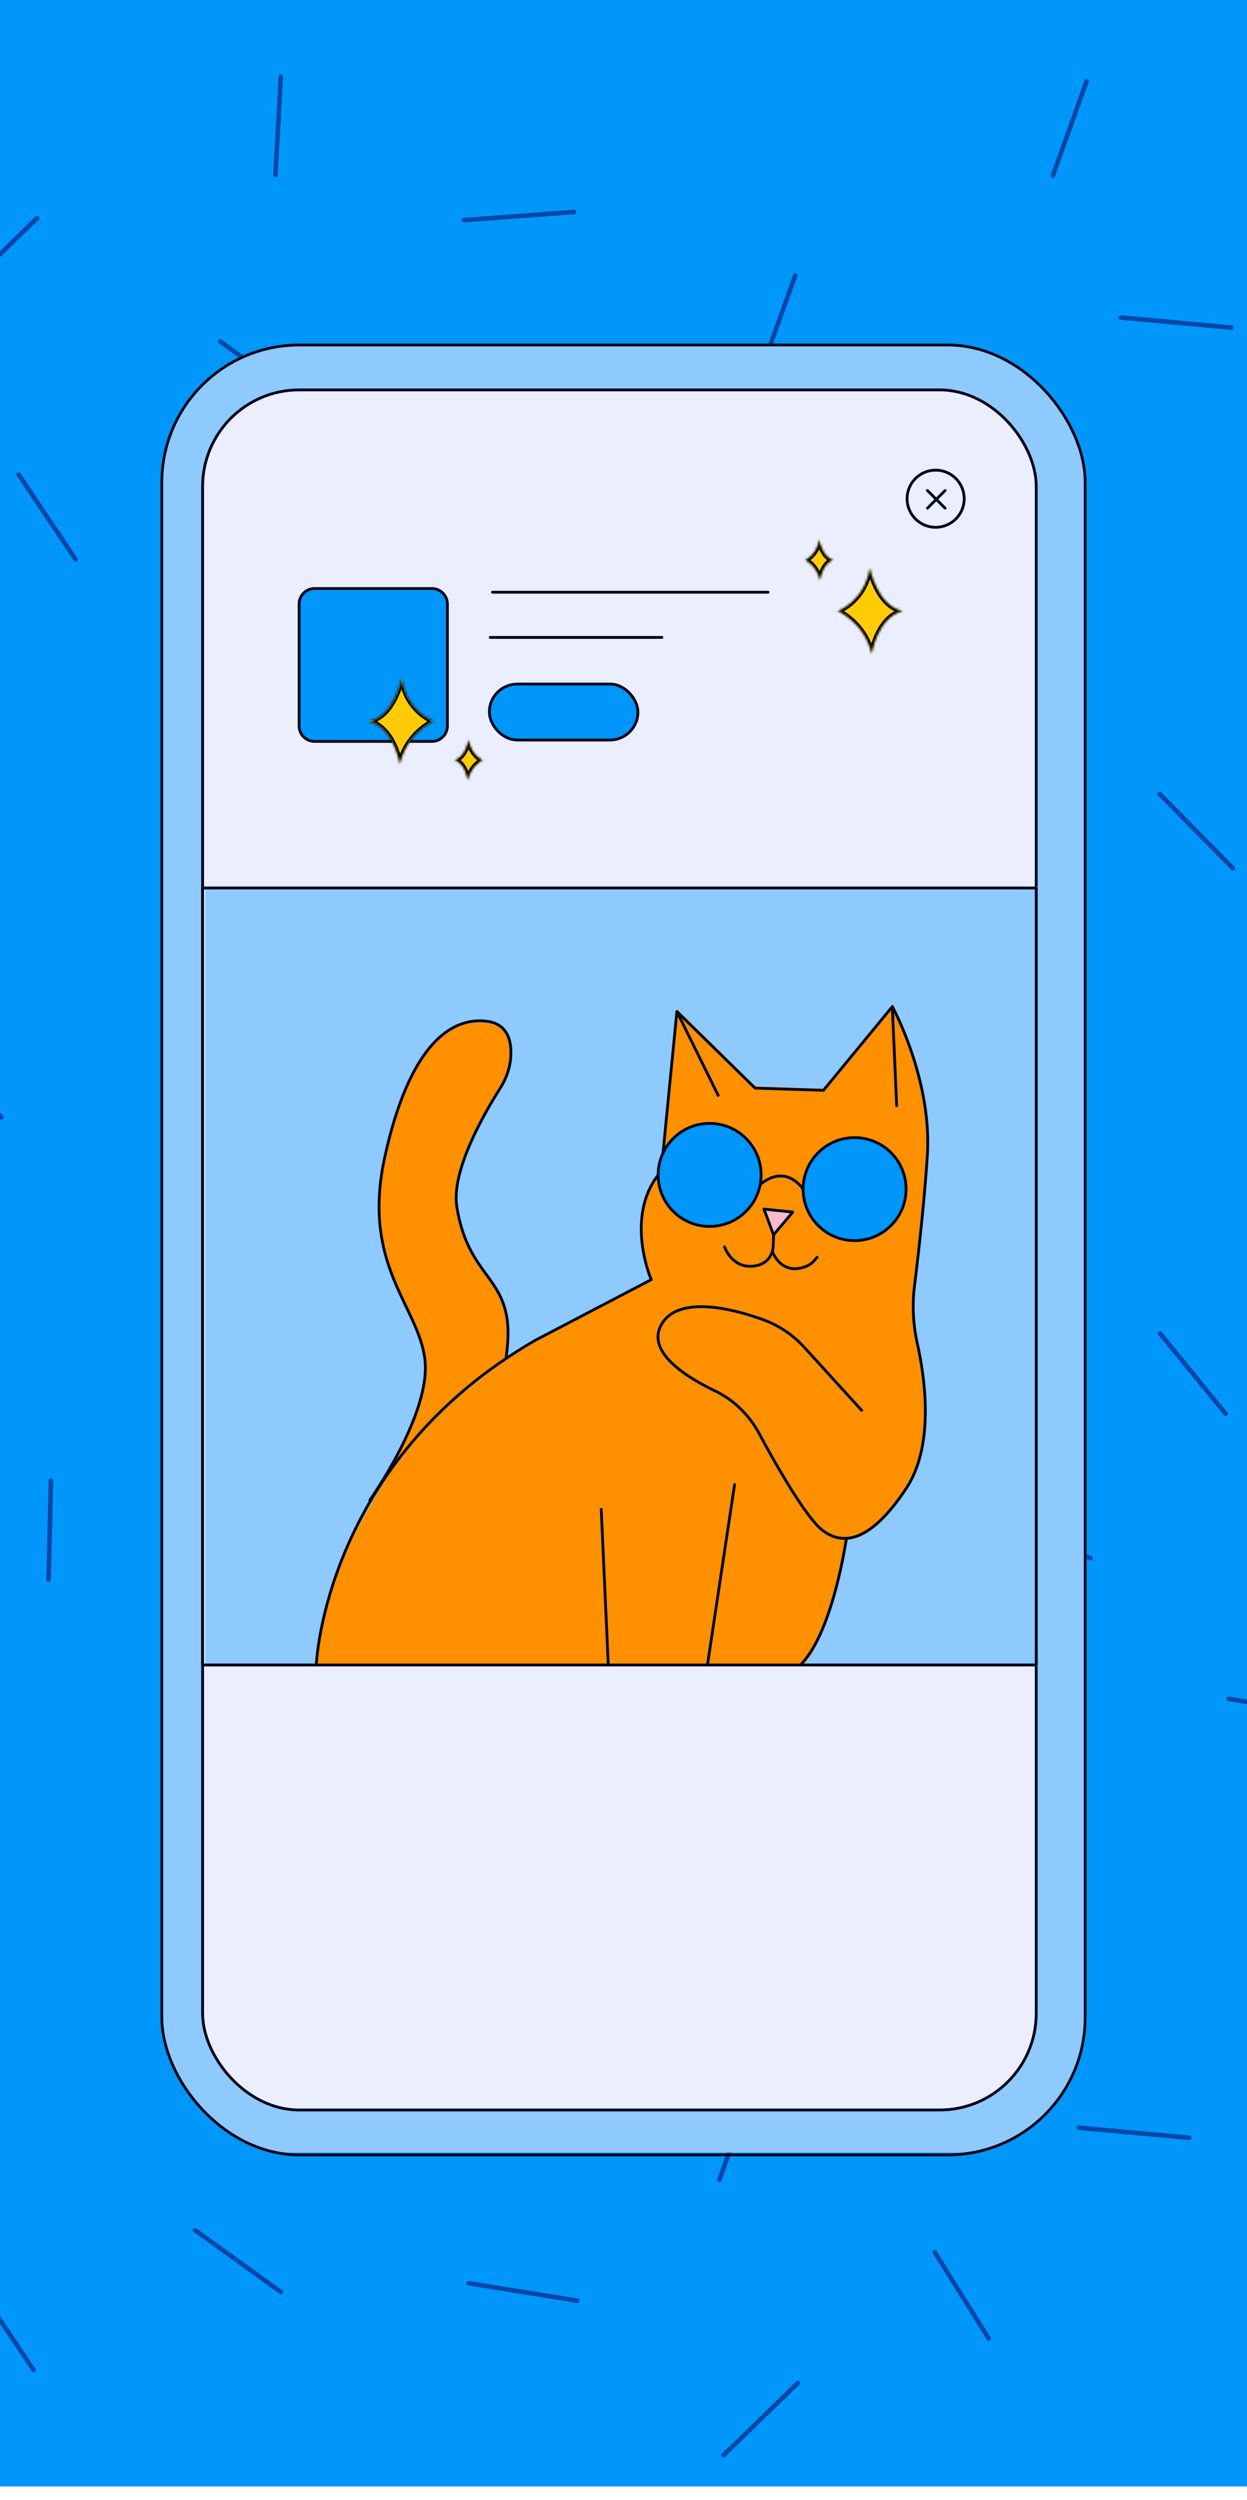
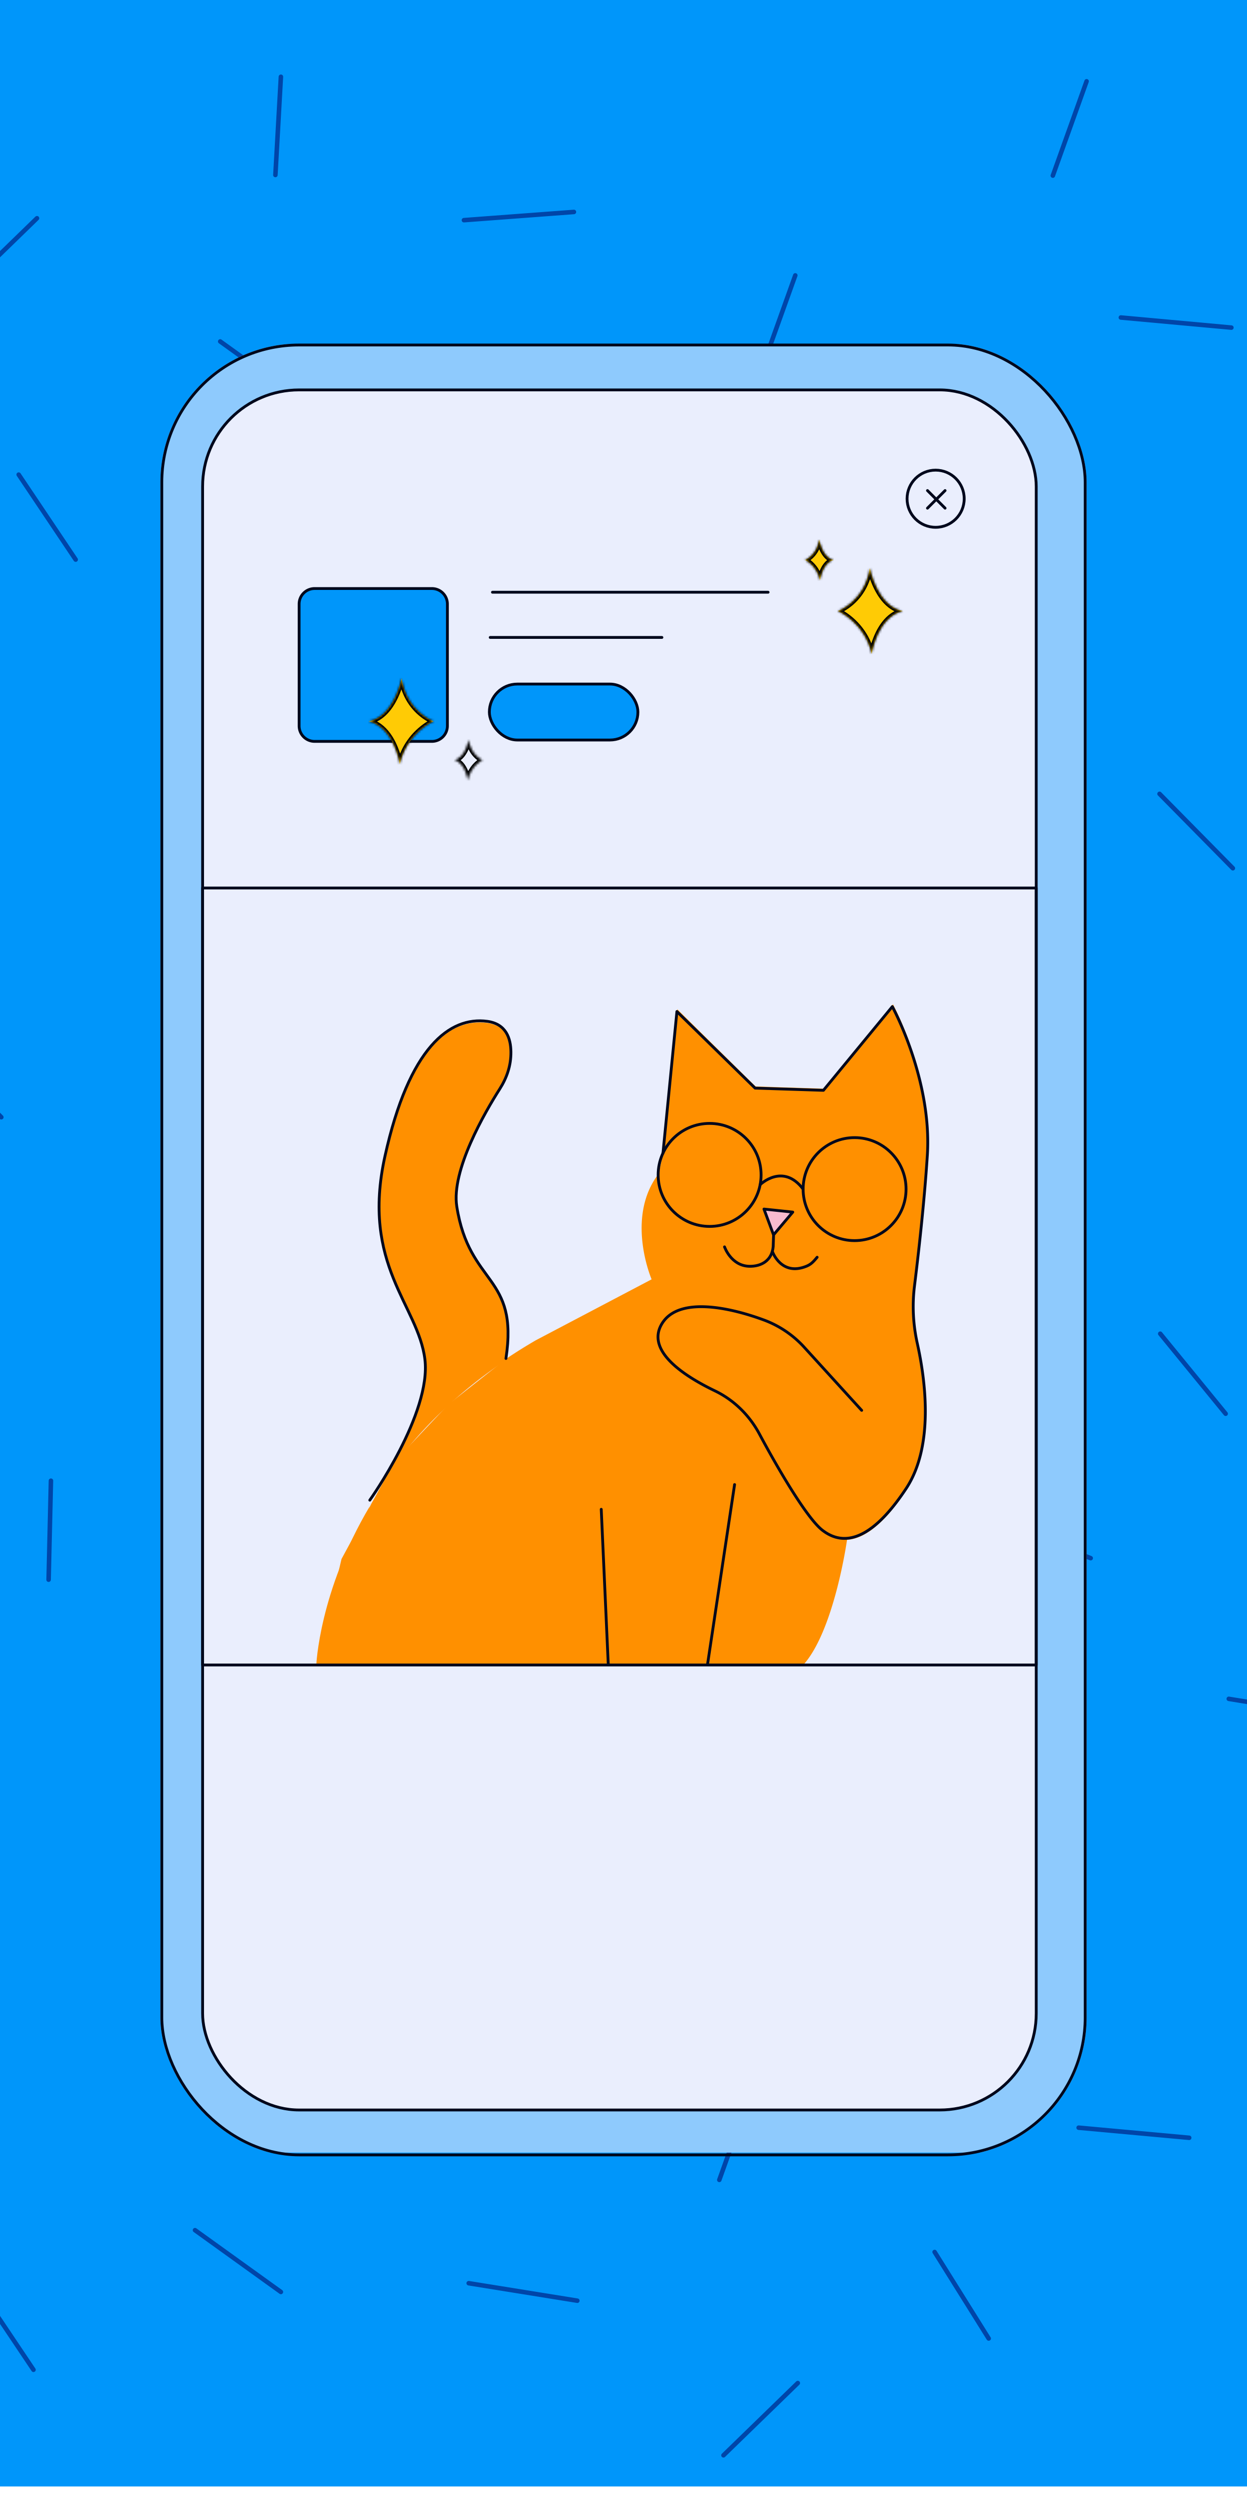
<svg xmlns="http://www.w3.org/2000/svg" width="552" height="1106" fill="none">
  <rect width="100%" height="100%" fill="#333333" stroke="none" />
  <g clip-path="url(#a)">
    <path fill="#fff" d="M0 0h552v1106H0z" />
    <g clip-path="url(#b)">
      <path fill="#0096FA" d="M771 0v1100H0V0z" />
      <path stroke="#0045A8" stroke-linecap="round" stroke-width="2" d="m353.157 1054.25-32.9 31.96M16.375 96.55l-32.9 31.961M-10.41 1010.78l25.23 37.6M8.271 209.965l25.23 37.599M321.396 698.789l14.948-41.728M131.842 611.125l32.458 32.909M-31.876 461.34.582 494.249M270.52 443.293l32.457 32.909M513.285 351.195l32.458 32.91M22.549 655.059l-1.032 43.79M318.412 964.375l14.948-41.728M337.095 163.559l14.948-41.729M447.368 878.5l14.948-41.728M466.05 77.691l14.948-41.728M437.658 1034.54l-23.937-38.264M456.34 233.727l-23.937-38.264M526.405 945.746l-48.93-4.469M545.088 144.934l-48.93-4.47M482.811 689.328l-44.979-17.725M460.719 460.055l-44.979-17.726M245.998 600.305l8.739-43.103M336.234 362.316l8.74-43.103M401.171 581.941l-10.884-42.714M542.549 625.43l-28.958-35.405M124.341 1013.95l-38.016-27.332M135.494 178.387l-38.016-27.331M235.371 894.582l-48.688 3.636M151.874 498.969l-48.688 3.635M123.144 382.566l-48.689 3.636M254.053 93.766 205.365 97.4M255.556 1017.82l-48.079-7.74M274.237 217.012l-48.078-7.747M158.912 291.105l2.438-43.454M393.275 782.391l2.438-43.454M103.225 878.223l2.437-43.454M121.906 77.414l2.438-43.454M591.991 759.41l-48.057-7.852M246.203 716.332l-48.057-7.852M122.974 710.98l-18.531 40.258" />
    </g>
    <g clip-path="url(#c)">
      <g clip-path="url(#d)">
        <path fill="#8ECAFD" d="M842.621 152.273h-1140.59v800.023h1140.59V152.273Z" />
-         <path fill="#FBE3EC" d="m207.865 375.815 43.539.219h194.627c.649 0-3.899-19.28-4.549-20.923-2.816-7.011-7.365-13.365-13.214-18.185-12.996-10.516-27.293-9.64-42.781-7.887 3.899-.438-11.697-15.117-13.538-16.542-7.798-6.134-17.654-9.53-27.402-9.968-9.422-.438-18.953 1.533-27.509 5.477-4.333 1.972-8.557 4.382-12.347 7.23-1.733 1.315-3.358 2.629-5.091 3.834-.325.219-4.224 2.958-2.816 3.287-14.404-3.396-30.109-5.587-44.622-2.629-25.885 5.258-45.489 29.577-49.496 55.977h5.307l-.108.11ZM207.865 703.795l43.539.219h194.627c.649 0-3.899-19.28-4.549-20.923-2.816-7.011-7.365-13.364-13.214-18.184-12.996-10.517-27.293-9.64-42.781-7.888 3.899-.438-11.697-15.117-13.538-16.541-7.798-6.135-17.654-9.531-27.402-9.969-9.422-.438-18.953 1.534-27.509 5.478-4.333 1.971-8.557 4.381-12.347 7.23-1.733 1.314-3.358 2.629-5.091 3.834-.325.219-4.224 2.957-2.816 3.286-14.404-3.396-30.109-5.587-44.622-2.629-25.885 5.258-45.489 29.577-49.496 55.978h5.307l-.108.109ZM289.906 534.225l-26.857.134H142.997c-.401 0 2.405-11.77 2.806-12.773 1.737-4.28 4.543-8.159 8.15-11.101 8.017-6.42 16.836-5.885 26.389-4.815-2.405-.268 7.215-9.229 8.351-10.098 4.81-3.745 10.889-5.819 16.902-6.086 5.812-.268 11.691.936 16.969 3.344 2.672 1.203 5.278 2.675 7.616 4.413 1.069.803 2.071 1.605 3.14 2.341.201.134 2.606 1.806 1.737 2.006 8.885-2.073 18.572-3.41 27.524-1.605 15.967 3.21 28.059 18.056 30.531 34.173h-3.273l.067.067ZM289.906 853.006l-26.857.134H142.997c-.401 0 2.405-11.77 2.806-12.773 1.737-4.28 4.543-8.159 8.15-11.101 8.017-6.42 16.836-5.885 26.389-4.815-2.405-.268 7.215-9.229 8.351-10.098 4.81-3.745 10.889-5.818 16.902-6.086 5.812-.267 11.691.936 16.969 3.344 2.672 1.204 5.278 2.675 7.616 4.414 1.069.802 2.071 1.605 3.14 2.34.201.134 2.606 1.806 1.737 2.006 8.885-2.073 18.572-3.41 27.524-1.605 15.967 3.21 28.059 18.057 30.531 34.174h-3.273l.067.066Z" />
      </g>
      <rect width="369.014" height="760.953" x="89.686" y="172.492" fill="#EAEEFD" stroke="#00081C" stroke-width="1.25" rx="42.723" />
      <path fill="#0096FA" d="M191.743 260.367h-53.029a6.303 6.303 0 0 0-6.304 6.304v55.016a6.303 6.303 0 0 0 6.304 6.303h53.029a6.303 6.303 0 0 0 6.303-6.303v-55.016a6.303 6.303 0 0 0-6.303-6.304Z" />
      <path stroke="#00081C" stroke-linecap="round" stroke-linejoin="round" stroke-width="1.25" d="M191.183 260.367h-51.909a6.864 6.864 0 0 0-6.864 6.864v53.896a6.864 6.864 0 0 0 6.864 6.863h51.909a6.863 6.863 0 0 0 6.863-6.863v-53.896a6.864 6.864 0 0 0-6.863-6.864ZM217 282h76M218 262h122" />
-       <path fill="#8ECAFD" d="M459.326 392.223H90.868v344.978h368.458V392.223Z" />
      <path fill="#FF9000" d="M163.668 666.395C141.248 704.087 140 736.741 140 736.741l23.668-70.346Z" />
      <path fill="#FF9000" d="M410.814 510.633c2.181-33.876-15.518-66.313-15.518-66.313l-30.534 37.305-30.285-.983-34.647-34.127-6.18 63.135-2.112 9.646c-14.859 19.384-3.09 46.677-3.09 46.677l-51.21 26.927a234.12 234.12 0 0 0-13.177 8.229l-25.559 20.162-24.083 25.533-23.241 42.859L140 737h215.174c14.064-14.949 19.766-55.729 19.766-55.729v-.045c6.77-.412 15.585-5.646 26.445-22.173 12.496-18.973 8.543-48.414 4.976-64.621-1.863-8.412-2.318-17.052-1.272-25.579 1.749-14.195 4.339-37.076 5.702-58.266l.023.046Z" />
      <path fill="#FF9000" d="M170.704 655.48a180.823 180.823 0 0 0-6.989 10.848c.204-.273 3.154-4.494 6.989-10.848ZM163.667 666.403s.024-.048.048-.048l-.024.048h-.024ZM202.178 534.464c-2.519-15.975 12.481-41.709 19.039-52.034 3.109-4.901 4.97-10.552 4.925-16.361-.046-6.082-2.179-12.436-10.484-13.525-16.611-2.201-34.584 11.414-45.272 59.659-10.688 48.244 14.728 65.922 17.678 89.862 1.951 15.931-9.508 38.283-17.383 51.422 12.231-17.632 29.342-35.787 53.26-51.762 5.673-37.17-16.226-32.065-21.763-67.261Z" />
-       <path fill="#0096FA" d="M314.12 542.559c12.583 0 22.783-10.201 22.783-22.784 0-12.582-10.2-22.783-22.783-22.783-12.583 0-22.783 10.201-22.783 22.783 0 12.583 10.2 22.784 22.783 22.784ZM378.294 548.844c12.583 0 22.783-10.2 22.783-22.783 0-12.583-10.2-22.784-22.783-22.784-12.583 0-22.783 10.201-22.783 22.784 0 12.583 10.2 22.783 22.783 22.783Z" />
      <path stroke="#00081C" stroke-linecap="round" stroke-linejoin="round" stroke-width="1.25" d="M314.12 542.559c12.583 0 22.783-10.201 22.783-22.784 0-12.582-10.2-22.783-22.783-22.783-12.583 0-22.783 10.201-22.783 22.783 0 12.583 10.2 22.784 22.783 22.784ZM378.294 548.844c12.583 0 22.783-10.2 22.783-22.783 0-12.583-10.2-22.784-22.783-22.784-12.583 0-22.783 10.201-22.783 22.784 0 12.583 10.2 22.783 22.783 22.783Z" />
      <path stroke="#00081C" stroke-linecap="round" stroke-linejoin="round" stroke-width="1.25" d="M336.496 524.086s10.076-9.826 19.016 1.974" />
      <path fill="#F7BACF" d="m338.175 534.887 12.753 1.339-8.51 10.075-4.243-11.414Z" />
      <path stroke="#00081C" stroke-linecap="round" stroke-linejoin="round" stroke-width="1.25" d="m338.175 534.887 12.753 1.339-8.51 10.075-4.243-11.414ZM320.724 551.611s2.836 8.305 10.824 8.578c5.401.181 10.189-2.519 10.711-8.714l.182-5.174" />
      <path stroke="#00081C" stroke-linecap="round" stroke-linejoin="round" stroke-width="1.25" d="M342.032 553.953s3.881 10.643 14.841 6.263c1.816-.726 2.928-1.656 4.834-4.016" />
      <path stroke="#00081C" stroke-linecap="round" stroke-linejoin="round" stroke-width="1.25" d="m293.47 510.176 6.173-62.677 34.606 33.88 30.249.976 30.499-37.035s17.677 32.178 15.499 65.831c-1.362 21.036-3.949 43.752-5.696 57.844-1.044 8.487-.59 17.065 1.271 25.393 3.562 16.089 7.511 45.317-4.97 64.152-17.95 27.094-30.294 23.668-37.079 18.403-6.786-5.264-19.38-26.709-27.89-42.616-4.425-8.238-11.255-14.978-19.697-19.039-13.139-6.309-30.952-17.61-23.328-29.841 7.625-12.231 30.907-6.694 44.886-1.543a45.443 45.443 0 0 1 17.927 12.027l25.507 28.002M325.171 656.773l-11.913 79.152M266.147 667.711l3.087 68.214" />
-       <path stroke="#00081C" stroke-linecap="round" stroke-linejoin="round" stroke-width="1.25" d="M374.663 680.594s-5.718 40.483-19.742 55.324M140 736.644s3.313-89.86 97.124-143.801l51.149-26.731s-11.755-27.095 3.086-46.339M317.909 484.58l-18.267-37.057M396.925 489.14l-1.929-43.796" />
      <path stroke="#00081C" stroke-linecap="round" stroke-linejoin="round" stroke-width="1.25" d="M163.691 663.664s27.345-38.373 24.395-62.314c-2.95-23.94-28.366-41.618-17.678-89.862 10.689-48.244 28.661-61.86 45.272-59.659 8.305 1.112 10.416 7.466 10.484 13.525.068 6.059-1.815 11.46-4.924 16.361-6.558 10.303-21.558 36.036-19.039 52.034 5.537 35.197 27.435 30.068 21.762 67.238" />
      <path stroke="#00081C" stroke-linecap="round" stroke-linejoin="round" stroke-width="1.25" d="M89.688 736.576V392.848h369.014v343.728H89.688ZM410.56 217.02l7.791 7.791M418.351 217.02l-7.792 7.791M414.171 233.275c6.983 0 12.644-5.661 12.644-12.644 0-6.982-5.661-12.643-12.644-12.643-6.982 0-12.643 5.661-12.643 12.643 0 6.983 5.661 12.644 12.643 12.644Z" />
      <rect width="65.75" height="24.75" x="216.625" y="302.625" fill="#0096FA" stroke="#00081C" stroke-width="1.25" rx="12.375" />
      <mask id="e" fill="#fff">
        <path d="M201.044 336.21c4.99 1.346 6.058 9.047 6.058 9.047 1.424-6.619 6.586-9.047 6.586-9.047v.032s-5.162-1.97-6.224-9.047c0 0-1.46 8.075-6.42 9.047" />
      </mask>
-       <path fill="#FFCB05" d="M201.044 336.21c4.99 1.346 6.058 9.047 6.058 9.047 1.424-6.619 6.586-9.047 6.586-9.047v.032s-5.162-1.97-6.224-9.047c0 0-1.46 8.075-6.42 9.047" />
      <path fill="#000" d="m207.102 345.257 1.222.263-2.46-.091 1.238-.172Zm6.586-9.047-.532-1.131 1.782-.838v1.969h-1.25Zm0 .032h1.25v1.815l-1.696-.647.446-1.168Zm-6.224-9.047-1.23-.222 2.466.037-1.236.185Zm-6.094 7.808c3.07.828 4.793 3.557 5.724 5.746a19.255 19.255 0 0 1 1.229 4.224l.012.078.003.023a.02.02 0 0 1 .001.007l.001.002v.001l-1.238.173-1.238.172v.001-.001l-.002-.01-.008-.052c-.007-.048-.02-.122-.037-.219a15.48 15.48 0 0 0-.176-.824 16.485 16.485 0 0 0-.847-2.596c-.85-1.998-2.156-3.793-4.075-4.311l.651-2.414Zm4.51 9.991c.774-3.597 2.569-6.068 4.175-7.637a14.05 14.05 0 0 1 2.12-1.71 10.083 10.083 0 0 1 .975-.566l.003-.001.001-.001c.001 0 .002 0 .534 1.131l.532 1.131.001-.001h.002l.001-.001-.002.001-.026.013c-.027.014-.07.036-.13.069-.119.065-.299.17-.523.317-.45.294-1.074.755-1.741 1.406-1.33 1.3-2.828 3.352-3.478 6.375l-2.444-.526Zm9.058-8.784v.032h-2.5v-.032h2.5Zm-1.25.032c-.446 1.168-.447 1.168-.448 1.168l-.001-.001-.003-.001-.008-.003a.248.248 0 0 0-.022-.009l-.065-.027a5.848 5.848 0 0 1-.212-.095 8.946 8.946 0 0 1-.7-.374 11.454 11.454 0 0 1-2.124-1.629c-1.598-1.547-3.301-4.051-3.877-7.89l2.472-.371c.486 3.237 1.895 5.256 3.143 6.464.63.61 1.227 1.02 1.657 1.273a6.084 6.084 0 0 0 .618.321l.021.009h.001l-.002-.001-.002-.001h-.001c-.001 0-.002-.001-.447 1.167Zm-6.224-9.047 1.23.223v.001l-.001.003-.001.007-.005.023a1.854 1.854 0 0 1-.015.08l-.06.284a20.78 20.78 0 0 1-1.362 4.061c-1.016 2.206-2.853 4.982-5.965 5.592l-.481-2.453c1.847-.363 3.22-2.111 4.175-4.184a18.325 18.325 0 0 0 1.192-3.56l.05-.231.01-.056.003-.012v-.001l1.23.223Z" mask="url(#e)" />
      <mask id="f" fill="#fff">
        <path d="M163.115 319.036c11.405 2.827 13.846 18.999 13.846 18.999 3.255-13.901 15.053-18.999 15.053-18.999v.068s-11.799-4.138-14.226-18.999c0 0-3.336 16.957-14.673 18.999" />
      </mask>
      <path fill="#FFCB05" d="M163.115 319.036c11.405 2.827 13.846 18.999 13.846 18.999 3.255-13.901 15.053-18.999 15.053-18.999v.068s-11.799-4.138-14.226-18.999c0 0-3.336 16.957-14.673 18.999" />
      <path fill="#000" d="m176.961 338.035 1.217.285-2.453-.098 1.236-.187Zm15.053-18.999-.496-1.147 1.746-.754v1.901h-1.25Zm0 .068h1.25v1.763l-1.664-.583.414-1.18Zm-14.226-18.999-1.226-.241 2.46.04-1.234.201Zm-14.372 17.718c6.254 1.55 9.94 6.727 12.033 11.247a36.682 36.682 0 0 1 2.611 8.021c.046.234.08.419.102.548l.025.15.007.041.002.012v.004l.001.001-1.236.188-1.236.187-.001-.006-.004-.028-.021-.122a23.788 23.788 0 0 0-.091-.488 34.148 34.148 0 0 0-2.428-7.457c-1.978-4.272-5.215-8.595-10.366-9.871l.602-2.427Zm12.328 19.927c1.699-7.258 5.632-12.22 9.129-15.357a30.25 30.25 0 0 1 4.603-3.414 22.775 22.775 0 0 1 1.46-.812 17 17 0 0 1 .415-.202l.117-.054a.65.65 0 0 0 .033-.015l.011-.004.003-.002.002-.001.497 1.147.496 1.148.001-.001-.002.001a27.864 27.864 0 0 0-5.966 4.069c-3.217 2.887-6.81 7.424-8.365 14.067l-2.434-.57Zm17.52-18.714v.068h-2.5v-.068h2.5Zm-1.25.068c-.414 1.18-.415 1.179-.415 1.179h-.002l-.004-.002-.011-.004a.613.613 0 0 1-.036-.013l-.12-.046a12.607 12.607 0 0 1-.422-.174 18.792 18.792 0 0 1-1.467-.72 24.439 24.439 0 0 1-4.556-3.212c-3.433-3.052-7.16-8.048-8.427-15.805l2.468-.403c1.16 7.104 4.546 11.607 7.62 14.339a21.893 21.893 0 0 0 4.086 2.883c.537.292.975.496 1.272.625a8.998 8.998 0 0 0 .413.168l.016.006h.001-.002s-.001-.001-.414 1.179Zm-14.226-18.999c1.227.242 1.226.242 1.226.243v.001l-.001.004-.002.012-.009.043a26.682 26.682 0 0 1-.165.725c-.118.487-.298 1.18-.551 2.015-.504 1.668-1.299 3.922-2.465 6.251-2.3 4.592-6.215 9.806-12.484 10.935l-.444-2.46c5.068-.913 8.49-5.198 10.692-9.595 1.085-2.166 1.832-4.278 2.308-5.854a35.369 35.369 0 0 0 .634-2.395 20.555 20.555 0 0 1 .033-.16l.002-.006v-.001.001l1.226.241Z" mask="url(#f)" />
      <mask id="g" fill="#fff">
        <path d="M369.019 247.71c-4.989 1.346-6.057 9.047-6.057 9.047-1.424-6.619-6.586-9.047-6.586-9.047v.032s5.162-1.97 6.224-9.047c0 0 1.459 8.075 6.419 9.047" />
      </mask>
      <path fill="#FFCB05" d="M369.019 247.71c-4.989 1.346-6.057 9.047-6.057 9.047-1.424-6.619-6.586-9.047-6.586-9.047v.032s5.162-1.97 6.224-9.047c0 0 1.459 8.075 6.419 9.047" />
      <path fill="#000" d="m362.962 256.757-1.222.263 2.46-.091-1.238-.172Zm-6.586-9.047.532-1.131-1.782-.838v1.969h1.25Zm0 .032h-1.25v1.815l1.696-.647-.446-1.168Zm6.224-9.047 1.23-.222-2.466.037 1.236.185Zm6.094 7.808c-3.071.828-4.794 3.557-5.725 5.746a19.13 19.13 0 0 0-1.181 3.95c-.022.116-.037.209-.048.274a13.406 13.406 0 0 1-.015.101l-.001.007v.003c-.001.001-.001.001 1.238.173l1.238.172v.001-.001l.001-.01.008-.052c.008-.048.02-.122.038-.219a16.697 16.697 0 0 1 1.022-3.42c.851-1.998 2.156-3.793 4.076-4.311l-.651-2.414Zm-4.51 9.991c-.774-3.597-2.569-6.068-4.176-7.637a14.05 14.05 0 0 0-2.119-1.71 10.337 10.337 0 0 0-.888-.522l-.061-.031a.267.267 0 0 0-.027-.013l-.003-.001-.001-.001-.533 1.131-.533 1.131-.001-.001h-.001l-.002-.001.003.001.026.013c.026.014.07.036.129.069.119.065.299.17.524.317.45.294 1.073.755 1.74 1.406 1.331 1.3 2.828 3.352 3.479 6.375l2.444-.526Zm-9.058-8.784v.032h2.5v-.032h-2.5Zm1.25.032.447 1.168.002-.001.003-.001.008-.003a8.77 8.77 0 0 0 .998-.505 11.455 11.455 0 0 0 2.125-1.629c1.598-1.547 3.301-4.051 3.877-7.89l-2.472-.371c-.486 3.237-1.895 5.256-3.144 6.464a8.891 8.891 0 0 1-1.656 1.273 6.437 6.437 0 0 1-.618.321l-.022.009c-.001 0-.001 0 0 0l.002-.001.002-.001h.001c.001 0 .001-.001.447 1.167Zm6.224-9.047-1.23.223v.004l.002.007.004.023.016.08a19.844 19.844 0 0 0 .309 1.274c.226.816.585 1.923 1.113 3.071 1.015 2.206 2.852 4.982 5.965 5.592l.481-2.453c-1.848-.363-3.221-2.111-4.175-4.184a18.096 18.096 0 0 1-.975-2.694 17.653 17.653 0 0 1-.267-1.097l-.011-.056-.002-.012v-.001l-1.23.223Z" mask="url(#g)" />
      <mask id="h" fill="#fff">
        <path d="M399.723 270.271c-11.405 2.826-13.846 18.998-13.846 18.998-3.255-13.9-15.053-18.998-15.053-18.998v.067s11.798-4.137 14.226-18.998c0 0 3.336 16.957 14.673 18.998" />
      </mask>
      <path fill="#FFCB05" d="M399.723 270.271c-11.405 2.826-13.846 18.998-13.846 18.998-3.255-13.9-15.053-18.998-15.053-18.998v.067s11.798-4.137 14.226-18.998c0 0 3.336 16.957 14.673 18.998" />
      <path fill="#000" d="m385.877 289.269-1.217.285 2.453-.098-1.236-.187Zm-15.053-18.998.496-1.148-1.746-.754v1.902h1.25Zm0 .067h-1.25v1.763l1.664-.583-.414-1.18Zm14.226-18.998 1.226-.241-2.46.039 1.234.202Zm14.372 17.717c-6.254 1.55-9.94 6.727-12.033 11.248a36.619 36.619 0 0 0-2.713 8.568l-.026.15-.006.042-.002.012-.001.003v.002l1.236.187 1.236.188v-.001l.001-.005.004-.028.021-.122c.019-.11.049-.275.091-.488a34.232 34.232 0 0 1 2.427-7.458c1.979-4.272 5.216-8.595 10.367-9.871l-.602-2.427Zm-12.328 19.927c-1.699-7.258-5.633-12.219-9.129-15.357a30.367 30.367 0 0 0-4.603-3.414 23.175 23.175 0 0 0-1.46-.811 13.105 13.105 0 0 0-.565-.271l-.011-.005-.003-.002h-.002s-.001-.001-.497 1.147l-.496 1.147h-.001v-.001l.002.001.017.008.083.038c.075.035.192.091.344.168.304.154.751.393 1.302.724a27.932 27.932 0 0 1 4.22 3.132c3.217 2.886 6.81 7.424 8.365 14.066l2.434-.57Zm-17.52-18.713v.067h2.5v-.067h-2.5Zm1.25.067c.414 1.18.415 1.18.415 1.179h.002l.004-.002.011-.004.036-.013.12-.045c.101-.04.243-.097.422-.175.357-.155.861-.39 1.467-.719a24.451 24.451 0 0 0 4.556-3.213c3.433-3.051 7.159-8.048 8.426-15.805l-2.467-.403c-1.16 7.104-4.546 11.607-7.62 14.34a21.973 21.973 0 0 1-4.086 2.883c-.537.291-.975.495-1.272.624-.149.065-.262.11-.335.139l-.078.03-.016.005-.001.001h.001v-.001c.001 0 .002 0 .415 1.179Zm14.226-18.998c-1.227.241-1.227.242-1.226.242v.001l.001.004.002.012.009.043.033.155a37.43 37.43 0 0 0 .683 2.586c.504 1.668 1.299 3.922 2.465 6.25 2.3 4.592 6.215 9.806 12.484 10.936l.443-2.461c-5.067-.912-8.489-5.197-10.691-9.594-1.085-2.166-1.832-4.279-2.308-5.854a35.355 35.355 0 0 1-.515-1.882c-.054-.224-.093-.398-.119-.514a20.555 20.555 0 0 0-.033-.159l-.002-.006v-.001l-1.226.242Z" mask="url(#h)" />
    </g>
    <rect width="408.75" height="800.688" x="71.625" y="152.625" stroke="#00081C" stroke-width="1.25" rx="60.785" />
  </g>
  <defs>
    <clipPath id="a">
      <path fill="#fff" d="M0 0h552v1106H0z" />
    </clipPath>
    <clipPath id="b">
      <path fill="#fff" d="M771 0v1100H0V0z" />
    </clipPath>
    <clipPath id="c">
      <rect width="410" height="801.938" x="71" y="152" fill="#fff" rx="61.41" />
    </clipPath>
    <clipPath id="d">
      <path fill="#fff" d="M-297.969 152.273h1140.59v800.023h-1140.59z" />
    </clipPath>
  </defs>
</svg>